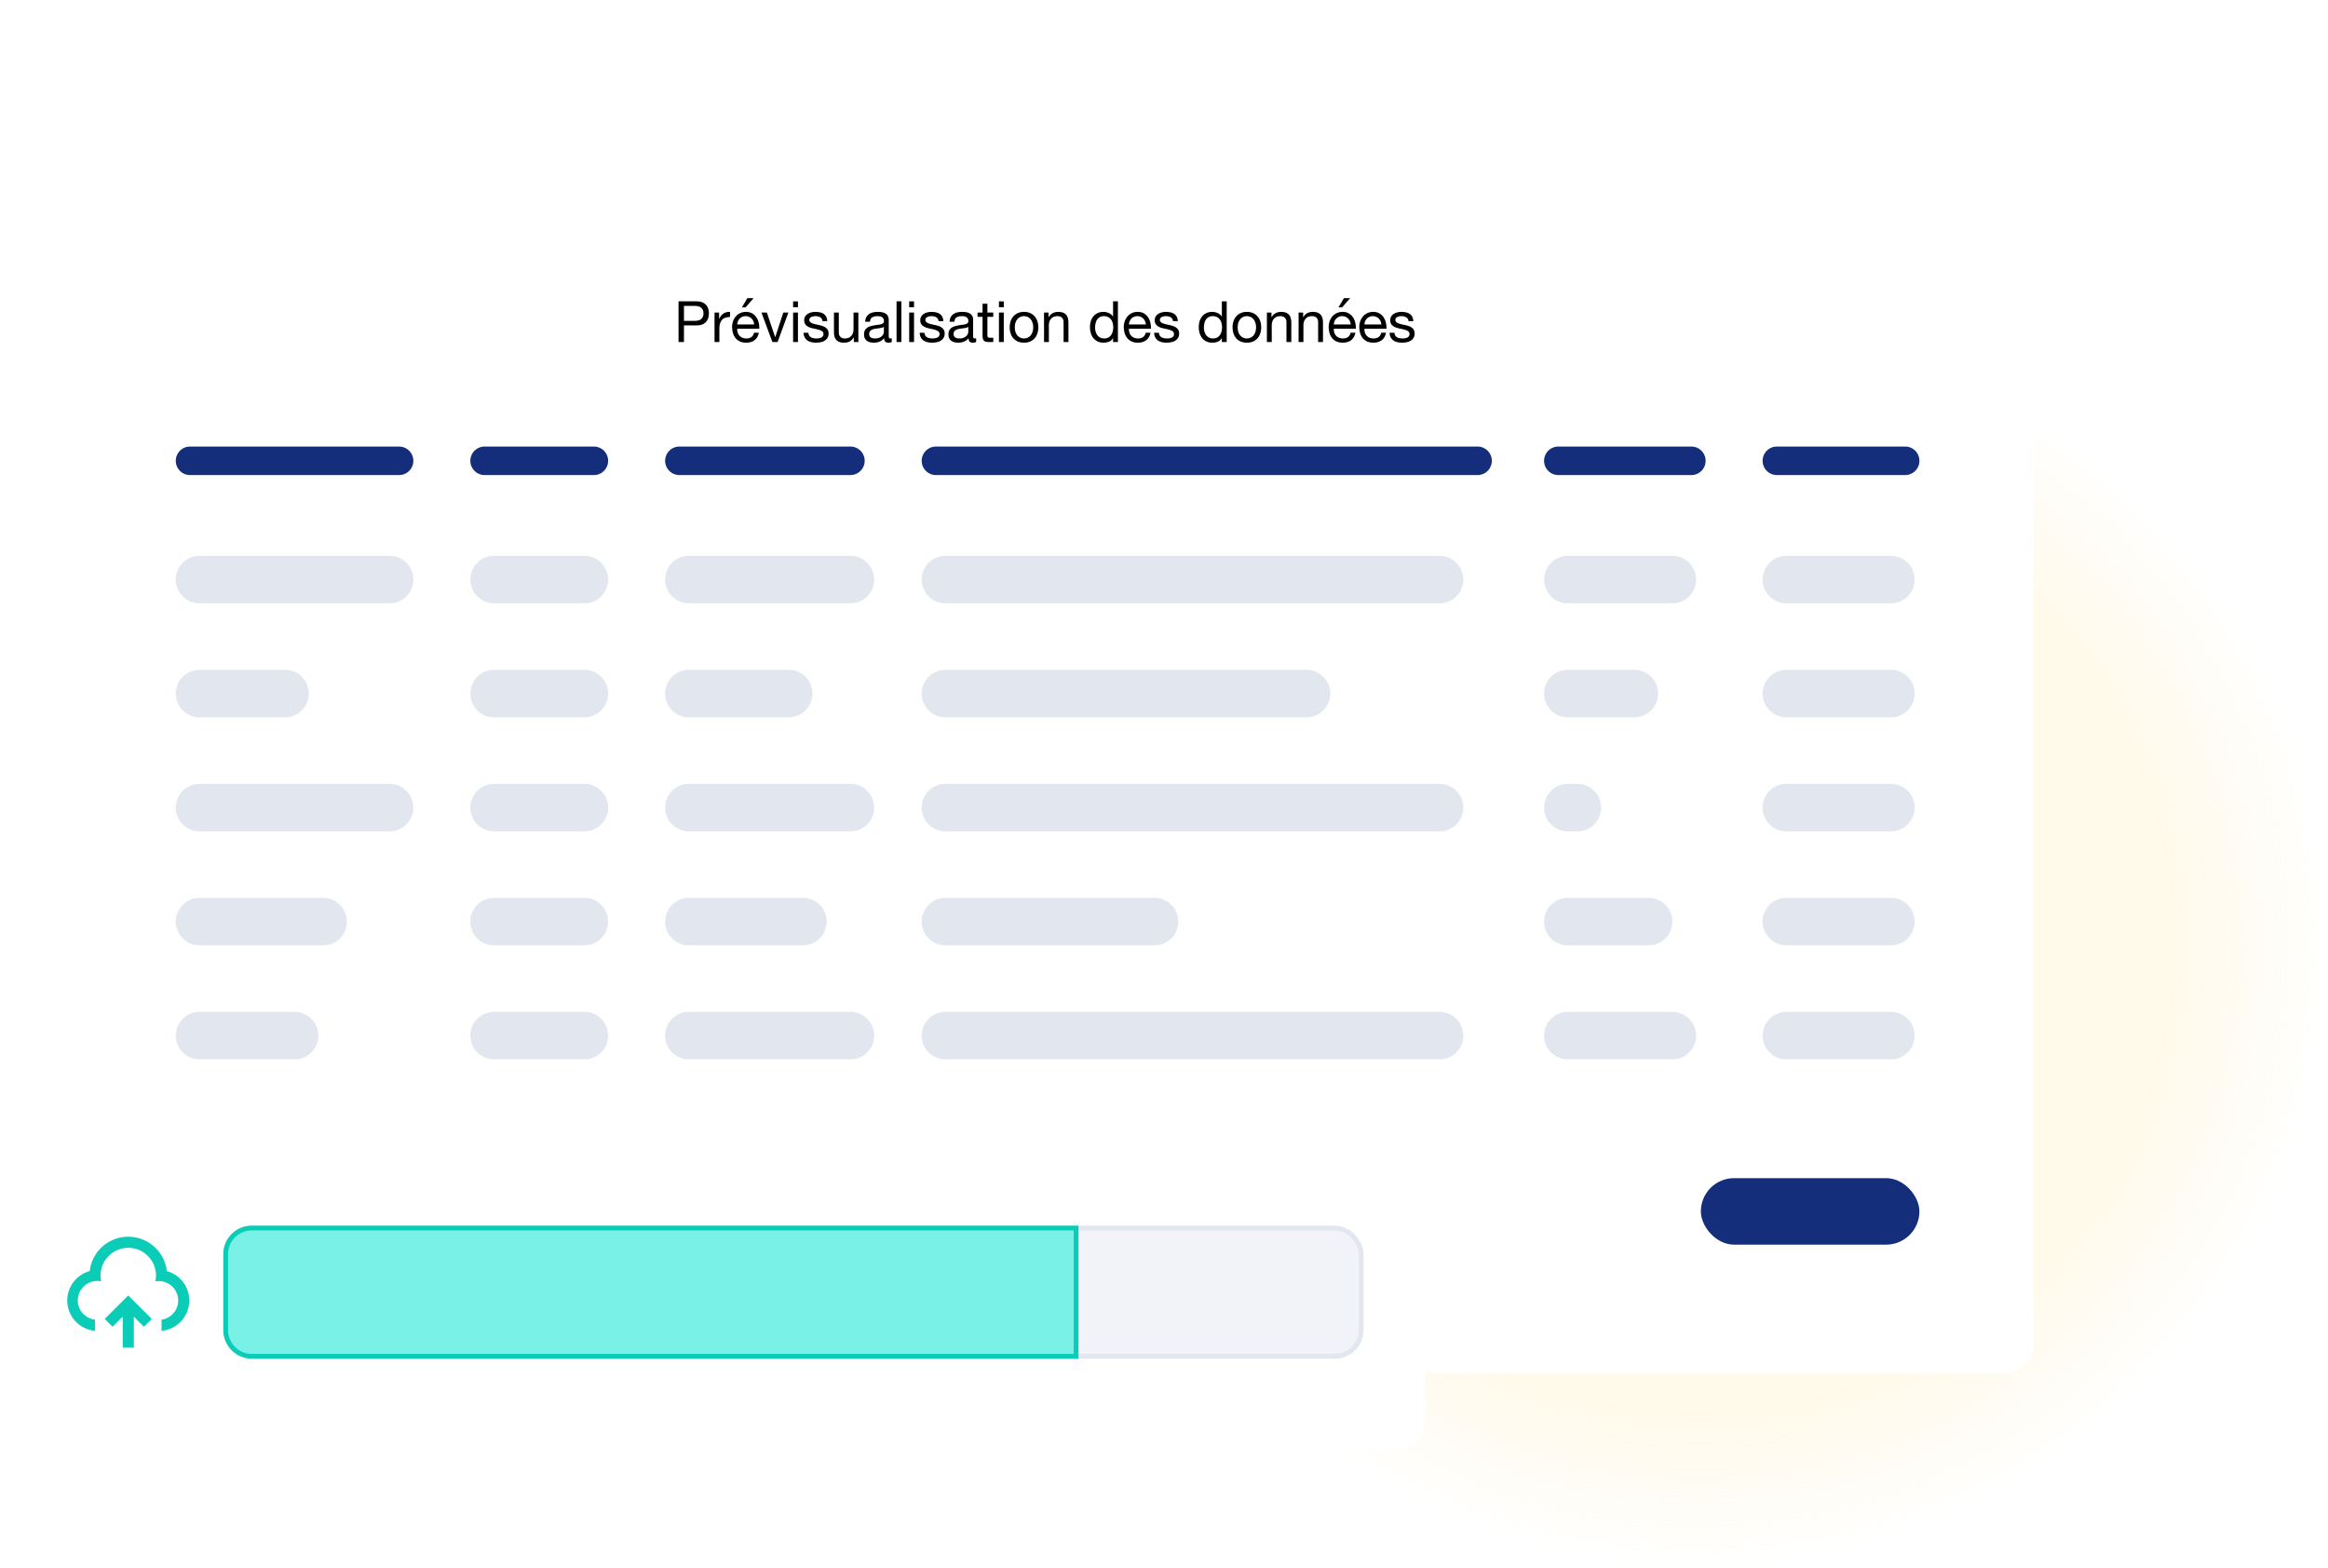
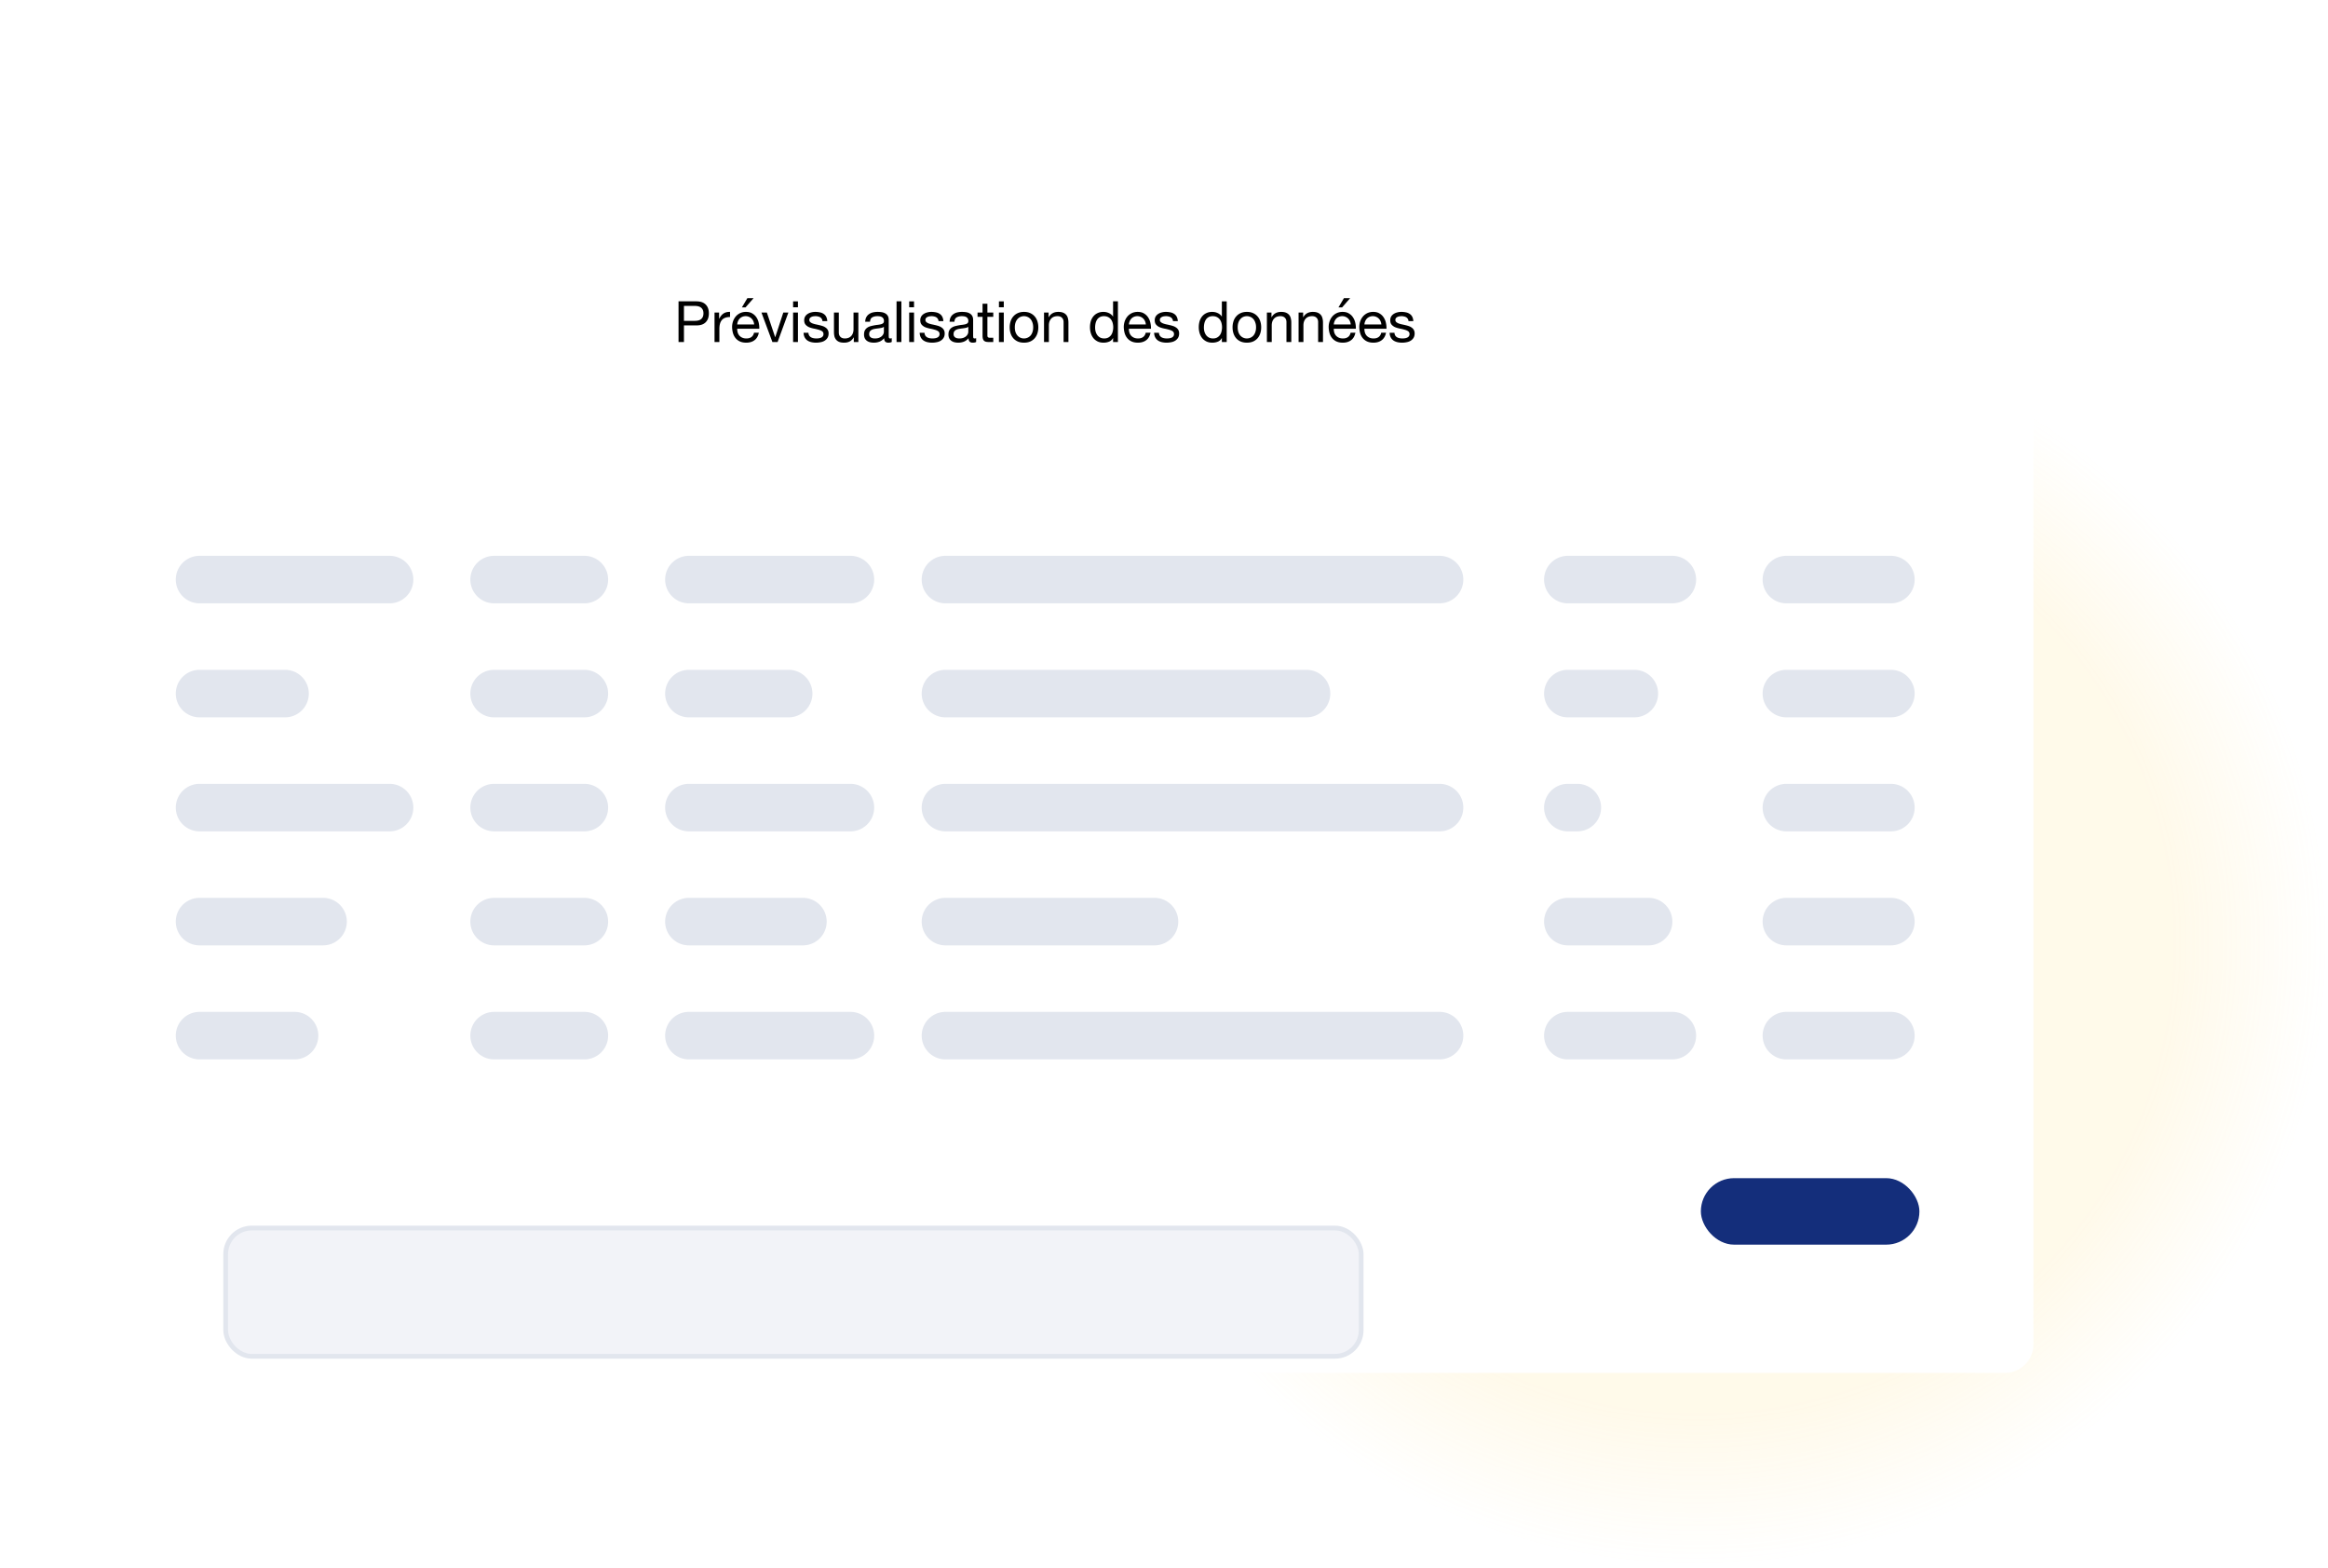
<svg xmlns="http://www.w3.org/2000/svg" fill="none" viewBox="0 0 490 330">
  <defs>
    <filter id="c" width="441" height="277" x="0" y="25" color-interpolation-filters="sRGB" filterUnits="userSpaceOnUse">
      <feFlood flood-opacity="0" result="BackgroundImageFix" />
      <feColorMatrix in="SourceAlpha" result="hardAlpha" values="0 0 0 0 0 0 0 0 0 0 0 0 0 0 0 0 0 0 127 0" />
      <feOffset dy="3" />
      <feGaussianBlur stdDeviation="6.5" />
      <feColorMatrix values="0 0 0 0 0 0 0 0 0 0 0 0 0 0 0 0 0 0 0.13 0" />
      <feBlend in2="BackgroundImageFix" result="effect1_dropShadow_1351_22326" />
      <feBlend in="SourceGraphic" in2="effect1_dropShadow_1351_22326" result="shape" />
    </filter>
    <filter id="d" width="326" height="80" x="-13" y="238" color-interpolation-filters="sRGB" filterUnits="userSpaceOnUse">
      <feFlood flood-opacity="0" result="BackgroundImageFix" />
      <feColorMatrix in="SourceAlpha" result="hardAlpha" values="0 0 0 0 0 0 0 0 0 0 0 0 0 0 0 0 0 0 127 0" />
      <feOffset dy="6" />
      <feGaussianBlur stdDeviation="6.5" />
      <feColorMatrix values="0 0 0 0 0 0 0 0 0 0 0 0 0 0 0 0 0 0 0.13 0" />
      <feBlend in2="BackgroundImageFix" result="effect1_dropShadow_1351_22326" />
      <feBlend in="SourceGraphic" in2="effect1_dropShadow_1351_22326" result="shape" />
    </filter>
    <radialGradient id="b" cx="0" cy="0" r="1" gradientTransform="matrix(0 131.5 -132.5 0 357.5 198.5)" gradientUnits="userSpaceOnUse">
      <stop offset=".755" stop-color="#FFD45C" />
      <stop offset="1" stop-color="#FFD45C" stop-opacity="0" />
    </radialGradient>
    <clipPath id="a">
      <path fill="#fff" d="M0 0h490v330H0z" />
    </clipPath>
  </defs>
  <g clip-path="url(#a)">
    <ellipse cx="357.5" cy="198.5" fill="url(#b)" fill-opacity=".13" rx="132.5" ry="131.5" />
    <g filter="url(#c)">
      <rect width="415" height="251" x="13" y="35" fill="#fff" rx="6" />
    </g>
-     <path fill="#142E7B" fill-rule="evenodd" d="M40 94a3 3 0 100 6h44a3 3 0 100-6H40zm62 0a3 3 0 100 6h23a3 3 0 100-6h-23zm38 3a3 3 0 013-3h36a3 3 0 110 6h-36a3 3 0 01-3-3zm57-3a3 3 0 100 6h114a3 3 0 100-6H197zm128 3a3 3 0 013-3h28a3 3 0 110 6h-28a3 3 0 01-3-3zm49-3a3 3 0 100 6h27a3 3 0 100-6h-27z" clip-rule="evenodd" />
    <path fill="#E2E6EE" fill-rule="evenodd" d="M42 117a5 5 0 000 10h40a5 5 0 000-10H42zm62 0a5 5 0 000 10h19a5 5 0 000-10h-19zm36 5a5 5 0 015-5h34a5 5 0 010 10h-34a5 5 0 01-5-5zm59-5a5 5 0 000 10h104a5 5 0 000-10H199zm126 5a5 5 0 015-5h22a5 5 0 010 10h-22a5 5 0 01-5-5zm51-5a5 5 0 000 10h22a5 5 0 000-10h-22zM42 141a5 5 0 000 10h18a5 5 0 000-10H42zm62 0a5 5 0 000 10h19a5 5 0 000-10h-19zm36 5a5 5 0 015-5h21a5 5 0 010 10h-21a5 5 0 01-5-5zm59-5a5 5 0 000 10h76a5 5 0 000-10h-76zm126 5a5 5 0 015-5h14a5 5 0 010 10h-14a5 5 0 01-5-5zm51-5a5 5 0 000 10h22a5 5 0 000-10h-22zM37 170a5 5 0 015-5h40a5 5 0 010 10H42a5 5 0 01-5-5zm62 0a5 5 0 015-5h19a5 5 0 010 10h-19a5 5 0 01-5-5zm46-5a5 5 0 000 10h34a5 5 0 000-10h-34zm49 5a5 5 0 015-5h104a5 5 0 010 10H199a5 5 0 01-5-5zm136-5a5 5 0 000 10h2a5 5 0 000-10h-2zm41 5a5 5 0 015-5h22a5 5 0 010 10h-22a5 5 0 01-5-5zM42 189a5 5 0 000 10h26a5 5 0 000-10H42zm62 0a5 5 0 000 10h19a5 5 0 000-10h-19zm36 5a5 5 0 015-5h24a5 5 0 010 10h-24a5 5 0 01-5-5zm59-5a5 5 0 000 10h44a5 5 0 000-10h-44zm126 5a5 5 0 015-5h17a5 5 0 010 10h-17a5 5 0 01-5-5zm51-5a5 5 0 000 10h22a5 5 0 000-10h-22zM37 218a5 5 0 015-5h20a5 5 0 010 10H42a5 5 0 01-5-5zm62 0a5 5 0 015-5h19a5 5 0 010 10h-19a5 5 0 01-5-5zm46-5a5 5 0 000 10h34a5 5 0 000-10h-34zm49 5a5 5 0 015-5h104a5 5 0 010 10H199a5 5 0 01-5-5zm136-5a5 5 0 000 10h22a5 5 0 000-10h-22zm41 5a5 5 0 015-5h22a5 5 0 010 10h-22a5 5 0 01-5-5z" clip-rule="evenodd" />
    <path fill="#000" d="M143.959 67.536v-3.144h2.232c.648 0 1.12.136 1.416.408.304.264.456.652.456 1.164 0 .512-.152.904-.456 1.176-.296.272-.768.404-1.416.396h-2.232zm-1.14-4.104V72h1.14v-3.504h2.616c.864.008 1.516-.212 1.956-.66.448-.448.672-1.072.672-1.872s-.224-1.42-.672-1.86c-.44-.448-1.092-.672-1.956-.672h-3.756zm7.577 2.364V72h1.02v-2.76c0-.4.04-.752.12-1.056.08-.312.208-.576.384-.792.176-.216.408-.38.696-.492.288-.112.636-.168 1.044-.168v-1.08c-.552-.016-1.008.096-1.368.336-.36.24-.664.612-.912 1.116h-.024v-1.308h-.96zm8.34 2.508h-3.564c.016-.24.068-.464.156-.672a1.79 1.79 0 01.36-.564c.152-.16.332-.284.54-.372.216-.096.456-.144.72-.144.256 0 .488.048.696.144.216.088.4.212.552.372.16.152.284.336.372.552.096.216.152.444.168.684zm.984 1.728h-1.008c-.088.408-.272.712-.552.912-.272.2-.624.3-1.056.3-.336 0-.628-.056-.876-.168a1.752 1.752 0 01-.612-.444 1.818 1.818 0 01-.348-.648 2.515 2.515 0 01-.096-.78h4.644a4.76 4.76 0 00-.108-1.188 3.28 3.28 0 00-.456-1.152 2.587 2.587 0 00-.876-.864c-.36-.232-.816-.348-1.368-.348-.424 0-.816.08-1.176.24-.352.16-.66.384-.924.672a3.154 3.154 0 00-.6 1.02 3.733 3.733 0 00-.216 1.296c.016.472.084.908.204 1.308.128.4.316.744.564 1.032.248.288.552.512.912.672.368.16.8.24 1.296.24.704 0 1.288-.176 1.752-.528.464-.352.764-.876.9-1.572zm-1.104-7.272l-1.692 1.944h-.768l1.152-1.944h1.308zm5.053 9.24l2.268-6.204h-1.068l-1.692 5.172h-.024l-1.74-5.172h-1.14L162.577 72h1.092zm4.284-7.32v-1.248h-1.02v1.248h1.02zm-1.02 1.116V72h1.02v-6.204h-1.02zm3.225 4.248h-1.02c.016.384.096.712.24.984.144.264.336.48.576.648.24.16.516.276.828.348.312.072.64.108.984.108.312 0 .624-.032.936-.096.32-.056.604-.16.852-.312.256-.152.46-.352.612-.6.16-.248.24-.56.24-.936 0-.296-.06-.544-.18-.744a1.414 1.414 0 00-.456-.492 2.235 2.235 0 00-.648-.324 7.251 7.251 0 00-.744-.204 23.14 23.14 0 00-.72-.156 5.249 5.249 0 01-.648-.192 1.737 1.737 0 01-.48-.288.603.603 0 01-.18-.444c0-.16.04-.288.12-.384a.78.78 0 01.312-.24c.128-.064.268-.108.42-.132.16-.024.316-.036.468-.036.168 0 .332.02.492.06.168.032.32.088.456.168a1 1 0 01.492.816h1.02c-.024-.376-.104-.688-.24-.936a1.54 1.54 0 00-.552-.6 2.05 2.05 0 00-.78-.312 4.602 4.602 0 00-.972-.096c-.272 0-.548.036-.828.108-.272.064-.52.168-.744.312a1.74 1.74 0 00-.54.54 1.52 1.52 0 00-.204.804c0 .4.1.712.3.936.2.224.448.4.744.528.304.12.632.216.984.288.352.064.676.14.972.228.304.08.556.188.756.324.2.136.3.336.3.6a.778.778 0 01-.144.48.927.927 0 01-.372.276 1.763 1.763 0 01-.48.132 3.734 3.734 0 01-.504.036c-.208 0-.412-.02-.612-.06a1.887 1.887 0 01-.528-.192 1.18 1.18 0 01-.372-.372 1.184 1.184 0 01-.156-.576zM180.67 72v-6.204h-1.02V69.3c0 .28-.04.54-.12.78a1.692 1.692 0 01-.336.612 1.51 1.51 0 01-.576.408 2.034 2.034 0 01-.804.144c-.392 0-.7-.112-.924-.336-.224-.224-.336-.528-.336-.912v-4.2h-1.02v4.08c0 .336.032.644.096.924a1.8 1.8 0 00.36.708c.168.2.388.356.66.468.272.104.612.156 1.02.156.456 0 .852-.088 1.188-.264.336-.184.612-.468.828-.852h.024V72h.96zm7.028-.024c-.176.104-.42.156-.732.156-.264 0-.476-.072-.636-.216-.152-.152-.228-.396-.228-.732-.28.336-.608.58-.984.732a3.265 3.265 0 01-1.2.216c-.28 0-.548-.032-.804-.096a1.859 1.859 0 01-.648-.3 1.508 1.508 0 01-.444-.528 1.897 1.897 0 01-.156-.804c0-.352.06-.64.18-.864a1.54 1.54 0 01.468-.54c.2-.144.424-.252.672-.324.256-.072.516-.132.78-.18.28-.056.544-.096.792-.12.256-.032.48-.072.672-.12.192-.056.344-.132.456-.228.112-.104.168-.252.168-.444 0-.224-.044-.404-.132-.54a.81.81 0 00-.324-.312 1.261 1.261 0 00-.444-.144 3.232 3.232 0 00-.48-.036c-.432 0-.792.084-1.08.252-.288.16-.444.468-.468.924h-1.02c.016-.384.096-.708.24-.972s.336-.476.576-.636c.24-.168.512-.288.816-.36a4.42 4.42 0 01.996-.108c.28 0 .556.02.828.06.28.04.532.124.756.252.224.12.404.292.54.516.136.224.204.516.204.876v3.192c0 .24.012.416.036.528.032.112.128.168.288.168.088 0 .192-.02.312-.06v.792zm-1.656-3.18a1.332 1.332 0 01-.504.216c-.208.04-.428.076-.66.108-.224.024-.452.056-.684.096-.232.032-.44.088-.624.168a1.16 1.16 0 00-.456.348c-.112.144-.168.344-.168.6 0 .168.032.312.096.432.072.112.16.204.264.276.112.072.24.124.384.156.144.032.296.048.456.048.336 0 .624-.044.864-.132.24-.096.436-.212.588-.348.152-.144.264-.296.336-.456.072-.168.108-.324.108-.468v-1.044zm2.665-5.364V72h1.02v-8.568h-1.02zm3.68 1.248v-1.248h-1.02v1.248h1.02zm-1.02 1.116V72h1.02v-6.204h-1.02zm3.224 4.248h-1.02c.016.384.096.712.24.984.144.264.336.48.576.648.24.16.516.276.828.348.312.072.64.108.984.108.312 0 .624-.032.936-.096.32-.056.604-.16.852-.312.256-.152.46-.352.612-.6.16-.248.24-.56.24-.936 0-.296-.06-.544-.18-.744a1.414 1.414 0 00-.456-.492 2.235 2.235 0 00-.648-.324 7.251 7.251 0 00-.744-.204 23.14 23.14 0 00-.72-.156 5.249 5.249 0 01-.648-.192 1.737 1.737 0 01-.48-.288.603.603 0 01-.18-.444c0-.16.04-.288.12-.384a.78.78 0 01.312-.24c.128-.064.268-.108.42-.132.16-.024.316-.036.468-.036.168 0 .332.02.492.06.168.032.32.088.456.168a1 1 0 01.492.816h1.02c-.024-.376-.104-.688-.24-.936a1.54 1.54 0 00-.552-.6 2.05 2.05 0 00-.78-.312 4.602 4.602 0 00-.972-.096c-.272 0-.548.036-.828.108-.272.064-.52.168-.744.312a1.74 1.74 0 00-.54.54 1.52 1.52 0 00-.204.804c0 .4.1.712.3.936.2.224.448.4.744.528.304.12.632.216.984.288.352.064.676.14.972.228.304.08.556.188.756.324.2.136.3.336.3.6a.778.778 0 01-.144.48.927.927 0 01-.372.276 1.763 1.763 0 01-.48.132 3.734 3.734 0 01-.504.036c-.208 0-.412-.02-.612-.06a1.887 1.887 0 01-.528-.192 1.18 1.18 0 01-.372-.372 1.184 1.184 0 01-.156-.576zm10.872 1.932c-.176.104-.42.156-.732.156-.264 0-.476-.072-.636-.216-.152-.152-.228-.396-.228-.732-.28.336-.608.58-.984.732a3.265 3.265 0 01-1.2.216c-.28 0-.548-.032-.804-.096a1.859 1.859 0 01-.648-.3 1.508 1.508 0 01-.444-.528 1.897 1.897 0 01-.156-.804c0-.352.06-.64.18-.864a1.54 1.54 0 01.468-.54c.2-.144.424-.252.672-.324.256-.072.516-.132.78-.18.28-.056.544-.096.792-.12.256-.032.48-.072.672-.12.192-.056.344-.132.456-.228.112-.104.168-.252.168-.444 0-.224-.044-.404-.132-.54a.81.81 0 00-.324-.312 1.261 1.261 0 00-.444-.144 3.232 3.232 0 00-.48-.036c-.432 0-.792.084-1.08.252-.288.16-.444.468-.468.924h-1.02c.016-.384.096-.708.24-.972s.336-.476.576-.636c.24-.168.512-.288.816-.36a4.42 4.42 0 01.996-.108c.28 0 .556.02.828.06.28.04.532.124.756.252.224.12.404.292.54.516.136.224.204.516.204.876v3.192c0 .24.012.416.036.528.032.112.128.168.288.168.088 0 .192-.02.312-.06v.792zm-1.656-3.18a1.332 1.332 0 01-.504.216c-.208.04-.428.076-.66.108-.224.024-.452.056-.684.096-.232.032-.44.088-.624.168a1.16 1.16 0 00-.456.348c-.112.144-.168.344-.168.6 0 .168.032.312.096.432.072.112.16.204.264.276.112.072.24.124.384.156.144.032.296.048.456.048.336 0 .624-.044.864-.132.24-.096.436-.212.588-.348.152-.144.264-.296.336-.456.072-.168.108-.324.108-.468v-1.044zm4.022-3v-1.86h-1.02v1.86h-1.056v.9h1.056v3.948c0 .288.028.52.084.696.056.176.14.312.252.408.12.096.272.164.456.204.192.032.42.048.684.048h.78v-.9h-.468a5.34 5.34 0 01-.396-.012.544.544 0 01-.228-.084.326.326 0 01-.12-.168 1.38 1.38 0 01-.024-.288v-3.852h1.236v-.9h-1.236zm3.449-1.116v-1.248h-1.02v1.248h1.02zm-1.02 1.116V72h1.02v-6.204h-1.02zm3.344 3.108c0-.376.048-.708.144-.996a2.23 2.23 0 01.42-.744c.176-.2.38-.352.612-.456a1.881 1.881 0 011.5 0c.24.104.448.256.624.456s.312.448.408.744c.104.288.156.62.156.996s-.052.712-.156 1.008a2.096 2.096 0 01-.408.732c-.176.192-.384.34-.624.444a1.881 1.881 0 01-1.5 0 1.85 1.85 0 01-.612-.444 2.252 2.252 0 01-.42-.732 3.262 3.262 0 01-.144-1.008zm-1.08 0c0 .456.064.88.192 1.272s.32.736.576 1.032c.256.288.572.516.948.684.376.16.808.24 1.296.24.496 0 .928-.08 1.296-.24a2.75 2.75 0 00.948-.684c.256-.296.448-.64.576-1.032.128-.392.192-.816.192-1.272 0-.456-.064-.88-.192-1.272-.128-.4-.32-.744-.576-1.032a2.679 2.679 0 00-.948-.696c-.368-.168-.8-.252-1.296-.252-.488 0-.92.084-1.296.252-.376.168-.692.4-.948.696a2.829 2.829 0 00-.576 1.032 4.075 4.075 0 00-.192 1.272zm7.226-3.108V72h1.02v-3.504c0-.28.036-.536.108-.768.08-.24.196-.448.348-.624a1.53 1.53 0 01.564-.408c.232-.096.504-.144.816-.144.392 0 .7.112.924.336.224.224.336.528.336.912V72h1.02v-4.08c0-.336-.036-.64-.108-.912-.064-.28-.18-.52-.348-.72a1.677 1.677 0 00-.66-.468c-.272-.112-.612-.168-1.02-.168-.92 0-1.592.376-2.016 1.128h-.024v-.984h-.96zm10.752 3.156c0-.304.032-.6.096-.888a2.35 2.35 0 01.312-.768c.144-.224.336-.404.576-.54.24-.136.532-.204.876-.204.352 0 .652.068.9.204.248.128.448.3.6.516.16.216.276.468.348.756a3.504 3.504 0 010 1.728 2.21 2.21 0 01-.324.756 1.781 1.781 0 01-.588.528c-.24.136-.532.204-.876.204-.328 0-.616-.064-.864-.192-.24-.128-.44-.3-.6-.516a2.474 2.474 0 01-.348-.732 3.408 3.408 0 01-.108-.852zM235.3 72v-8.568h-1.02v3.192h-.024a1.53 1.53 0 00-.42-.456 1.975 1.975 0 00-.516-.3 2.425 2.425 0 00-.552-.168 3.021 3.021 0 00-.516-.048c-.472 0-.888.088-1.248.264a2.53 2.53 0 00-.888.696 3.011 3.011 0 00-.528 1.02 4.523 4.523 0 00-.168 1.248c0 .44.06.856.18 1.248s.296.736.528 1.032c.24.296.536.532.888.708.36.176.78.264 1.26.264.432 0 .828-.076 1.188-.228.36-.152.624-.4.792-.744h.024V72h1.02zm5.878-3.696h-3.564c.016-.24.068-.464.156-.672a1.79 1.79 0 01.36-.564c.152-.16.332-.284.54-.372.216-.096.456-.144.72-.144.256 0 .488.048.696.144.216.088.4.212.552.372.16.152.284.336.372.552.096.216.152.444.168.684zm.984 1.728h-1.008c-.088.408-.272.712-.552.912-.272.2-.624.3-1.056.3-.336 0-.628-.056-.876-.168a1.752 1.752 0 01-.612-.444 1.818 1.818 0 01-.348-.648 2.515 2.515 0 01-.096-.78h4.644a4.76 4.76 0 00-.108-1.188 3.28 3.28 0 00-.456-1.152 2.587 2.587 0 00-.876-.864c-.36-.232-.816-.348-1.368-.348-.424 0-.816.08-1.176.24-.352.16-.66.384-.924.672a3.154 3.154 0 00-.6 1.02 3.733 3.733 0 00-.216 1.296c.016.472.084.908.204 1.308.128.4.316.744.564 1.032.248.288.552.512.912.672.368.16.8.24 1.296.24.704 0 1.288-.176 1.752-.528.464-.352.764-.876.9-1.572zm1.777.012h-1.02c.016.384.096.712.24.984.144.264.336.48.576.648.24.16.516.276.828.348.312.072.64.108.984.108.312 0 .624-.032.936-.096.32-.056.604-.16.852-.312.256-.152.46-.352.612-.6.16-.248.24-.56.24-.936 0-.296-.06-.544-.18-.744a1.414 1.414 0 00-.456-.492 2.235 2.235 0 00-.648-.324 7.251 7.251 0 00-.744-.204 23.14 23.14 0 00-.72-.156 5.249 5.249 0 01-.648-.192 1.737 1.737 0 01-.48-.288.603.603 0 01-.18-.444c0-.16.04-.288.12-.384a.78.78 0 01.312-.24c.128-.064.268-.108.42-.132.16-.024.316-.036.468-.036.168 0 .332.02.492.06.168.032.32.088.456.168a1 1 0 01.492.816h1.02c-.024-.376-.104-.688-.24-.936a1.54 1.54 0 00-.552-.6 2.05 2.05 0 00-.78-.312 4.602 4.602 0 00-.972-.096c-.272 0-.548.036-.828.108-.272.064-.52.168-.744.312a1.74 1.74 0 00-.54.54 1.52 1.52 0 00-.204.804c0 .4.1.712.3.936.2.224.448.4.744.528.304.12.632.216.984.288.352.064.676.14.972.228.304.08.556.188.756.324.2.136.3.336.3.6a.778.778 0 01-.144.48.927.927 0 01-.372.276 1.763 1.763 0 01-.48.132 3.734 3.734 0 01-.504.036c-.208 0-.412-.02-.612-.06a1.887 1.887 0 01-.528-.192 1.18 1.18 0 01-.372-.372 1.184 1.184 0 01-.156-.576zm9.46-1.092c0-.304.032-.6.096-.888a2.35 2.35 0 01.312-.768c.144-.224.336-.404.576-.54.24-.136.532-.204.876-.204.352 0 .652.068.9.204.248.128.448.3.6.516.16.216.276.468.348.756a3.504 3.504 0 010 1.728 2.21 2.21 0 01-.324.756 1.781 1.781 0 01-.588.528c-.24.136-.532.204-.876.204-.328 0-.616-.064-.864-.192-.24-.128-.44-.3-.6-.516a2.474 2.474 0 01-.348-.732 3.408 3.408 0 01-.108-.852zm4.8 3.048v-8.568h-1.02v3.192h-.024a1.53 1.53 0 00-.42-.456 1.975 1.975 0 00-.516-.3 2.425 2.425 0 00-.552-.168 3.021 3.021 0 00-.516-.048c-.472 0-.888.088-1.248.264a2.53 2.53 0 00-.888.696 3.011 3.011 0 00-.528 1.02 4.523 4.523 0 00-.168 1.248c0 .44.06.856.18 1.248s.296.736.528 1.032c.24.296.536.532.888.708.36.176.78.264 1.26.264.432 0 .828-.076 1.188-.228.36-.152.624-.4.792-.744h.024V72h1.02zm2.313-3.096c0-.376.048-.708.144-.996a2.23 2.23 0 01.42-.744c.176-.2.38-.352.612-.456a1.881 1.881 0 011.5 0c.24.104.448.256.624.456s.312.448.408.744c.104.288.156.62.156.996s-.052.712-.156 1.008a2.096 2.096 0 01-.408.732c-.176.192-.384.34-.624.444a1.881 1.881 0 01-1.5 0 1.85 1.85 0 01-.612-.444 2.252 2.252 0 01-.42-.732 3.262 3.262 0 01-.144-1.008zm-1.08 0c0 .456.064.88.192 1.272s.32.736.576 1.032c.256.288.572.516.948.684.376.16.808.24 1.296.24.496 0 .928-.08 1.296-.24a2.75 2.75 0 00.948-.684c.256-.296.448-.64.576-1.032.128-.392.192-.816.192-1.272 0-.456-.064-.88-.192-1.272-.128-.4-.32-.744-.576-1.032a2.679 2.679 0 00-.948-.696c-.368-.168-.8-.252-1.296-.252-.488 0-.92.084-1.296.252-.376.168-.692.4-.948.696a2.829 2.829 0 00-.576 1.032 4.075 4.075 0 00-.192 1.272zm7.227-3.108V72h1.02v-3.504c0-.28.036-.536.108-.768.08-.24.196-.448.348-.624a1.53 1.53 0 01.564-.408c.232-.096.504-.144.816-.144.392 0 .7.112.924.336.224.224.336.528.336.912V72h1.02v-4.08c0-.336-.036-.64-.108-.912-.064-.28-.18-.52-.348-.72a1.677 1.677 0 00-.66-.468c-.272-.112-.612-.168-1.02-.168-.92 0-1.592.376-2.016 1.128h-.024v-.984h-.96zm6.668 0V72h1.02v-3.504c0-.28.036-.536.108-.768.08-.24.196-.448.348-.624a1.53 1.53 0 01.564-.408c.232-.096.504-.144.816-.144.392 0 .7.112.924.336.224.224.336.528.336.912V72h1.02v-4.08c0-.336-.036-.64-.108-.912-.064-.28-.18-.52-.348-.72a1.677 1.677 0 00-.66-.468c-.272-.112-.612-.168-1.02-.168-.92 0-1.592.376-2.016 1.128h-.024v-.984h-.96zm10.976 2.508h-3.564c.016-.24.068-.464.156-.672a1.79 1.79 0 01.36-.564c.152-.16.332-.284.54-.372.216-.096.456-.144.72-.144.256 0 .488.048.696.144.216.088.4.212.552.372.16.152.284.336.372.552.096.216.152.444.168.684zm.984 1.728h-1.008c-.088.408-.272.712-.552.912-.272.2-.624.3-1.056.3-.336 0-.628-.056-.876-.168a1.752 1.752 0 01-.612-.444 1.818 1.818 0 01-.348-.648 2.515 2.515 0 01-.096-.78h4.644a4.76 4.76 0 00-.108-1.188 3.28 3.28 0 00-.456-1.152 2.587 2.587 0 00-.876-.864c-.36-.232-.816-.348-1.368-.348-.424 0-.816.08-1.176.24-.352.16-.66.384-.924.672a3.154 3.154 0 00-.6 1.02 3.733 3.733 0 00-.216 1.296c.016.472.084.908.204 1.308.128.4.316.744.564 1.032.248.288.552.512.912.672.368.16.8.24 1.296.24.704 0 1.288-.176 1.752-.528.464-.352.764-.876.9-1.572zm-1.104-7.272l-1.692 1.944h-.768l1.152-1.944h1.308zm6.565 5.544h-3.564c.016-.24.068-.464.156-.672a1.79 1.79 0 01.36-.564c.152-.16.332-.284.54-.372.216-.096.456-.144.72-.144.256 0 .488.048.696.144.216.088.4.212.552.372.16.152.284.336.372.552.096.216.152.444.168.684zm.984 1.728h-1.008c-.088.408-.272.712-.552.912-.272.2-.624.3-1.056.3-.336 0-.628-.056-.876-.168a1.752 1.752 0 01-.612-.444 1.818 1.818 0 01-.348-.648 2.515 2.515 0 01-.096-.78h4.644a4.76 4.76 0 00-.108-1.188 3.28 3.28 0 00-.456-1.152 2.587 2.587 0 00-.876-.864c-.36-.232-.816-.348-1.368-.348-.424 0-.816.08-1.176.24-.352.16-.66.384-.924.672a3.154 3.154 0 00-.6 1.02 3.733 3.733 0 00-.216 1.296c.016.472.084.908.204 1.308.128.4.316.744.564 1.032.248.288.552.512.912.672.368.16.8.24 1.296.24.704 0 1.288-.176 1.752-.528.464-.352.764-.876.9-1.572zm1.777.012h-1.02c.016.384.096.712.24.984.144.264.336.48.576.648.24.16.516.276.828.348.312.072.64.108.984.108.312 0 .624-.032.936-.096.32-.056.604-.16.852-.312.256-.152.46-.352.612-.6.16-.248.24-.56.24-.936 0-.296-.06-.544-.18-.744a1.414 1.414 0 00-.456-.492 2.235 2.235 0 00-.648-.324 7.251 7.251 0 00-.744-.204 23.14 23.14 0 00-.72-.156 5.249 5.249 0 01-.648-.192 1.737 1.737 0 01-.48-.288.603.603 0 01-.18-.444c0-.16.04-.288.12-.384a.78.78 0 01.312-.24c.128-.064.268-.108.42-.132.16-.024.316-.036.468-.036.168 0 .332.02.492.06.168.032.32.088.456.168a1 1 0 01.492.816h1.02c-.024-.376-.104-.688-.24-.936a1.54 1.54 0 00-.552-.6 2.05 2.05 0 00-.78-.312 4.602 4.602 0 00-.972-.096c-.272 0-.548.036-.828.108-.272.064-.52.168-.744.312a1.74 1.74 0 00-.54.54 1.52 1.52 0 00-.204.804c0 .4.1.712.3.936.2.224.448.4.744.528.304.12.632.216.984.288.352.064.676.14.972.228.304.08.556.188.756.324.2.136.3.336.3.6a.778.778 0 01-.144.48.927.927 0 01-.372.276 1.763 1.763 0 01-.48.132 3.734 3.734 0 01-.504.036c-.208 0-.412-.02-.612-.06a1.887 1.887 0 01-.528-.192 1.18 1.18 0 01-.372-.372 1.184 1.184 0 01-.156-.576z" />
    <rect width="46" height="14" x="358" y="248" fill="#142E7B" rx="7" />
    <g>
      <g filter="url(#d)">
-         <rect width="300" height="54" y="245" fill="#fff" rx="6" />
-       </g>
+         </g>
      <rect width="239" height="27" x="47.5" y="258.5" fill="#F2F3F8" stroke="#E2E6EE" rx="5.5" />
-       <path fill="#3BF0DC" fill-opacity=".65" stroke="#0ACCB7" d="M53 258.5h173.5v27H53a5.5 5.5 0 01-5.5-5.5v-16a5.5 5.5 0 015.5-5.5z" />
      <g>
-         <path fill="#0ACCB7" d="M27 272.684l4.95 4.949-1.65 1.65-2.133-2.132v6.516h-2.334v-6.519l-2.132 2.135-1.651-1.65 4.95-4.949zm0-12.351a8.17 8.17 0 018.113 7.227 6.417 6.417 0 01-1.112 12.581v-2.35a4.074 4.074 0 003.391-3.081 4.084 4.084 0 00-4.688-4.98 5.834 5.834 0 10-11.407 0 4.084 4.084 0 10-1.507 8.026l.21.035v2.35a6.416 6.416 0 01-1.113-12.581A8.166 8.166 0 0127 260.333z" />
-       </g>
+         </g>
    </g>
  </g>
</svg>